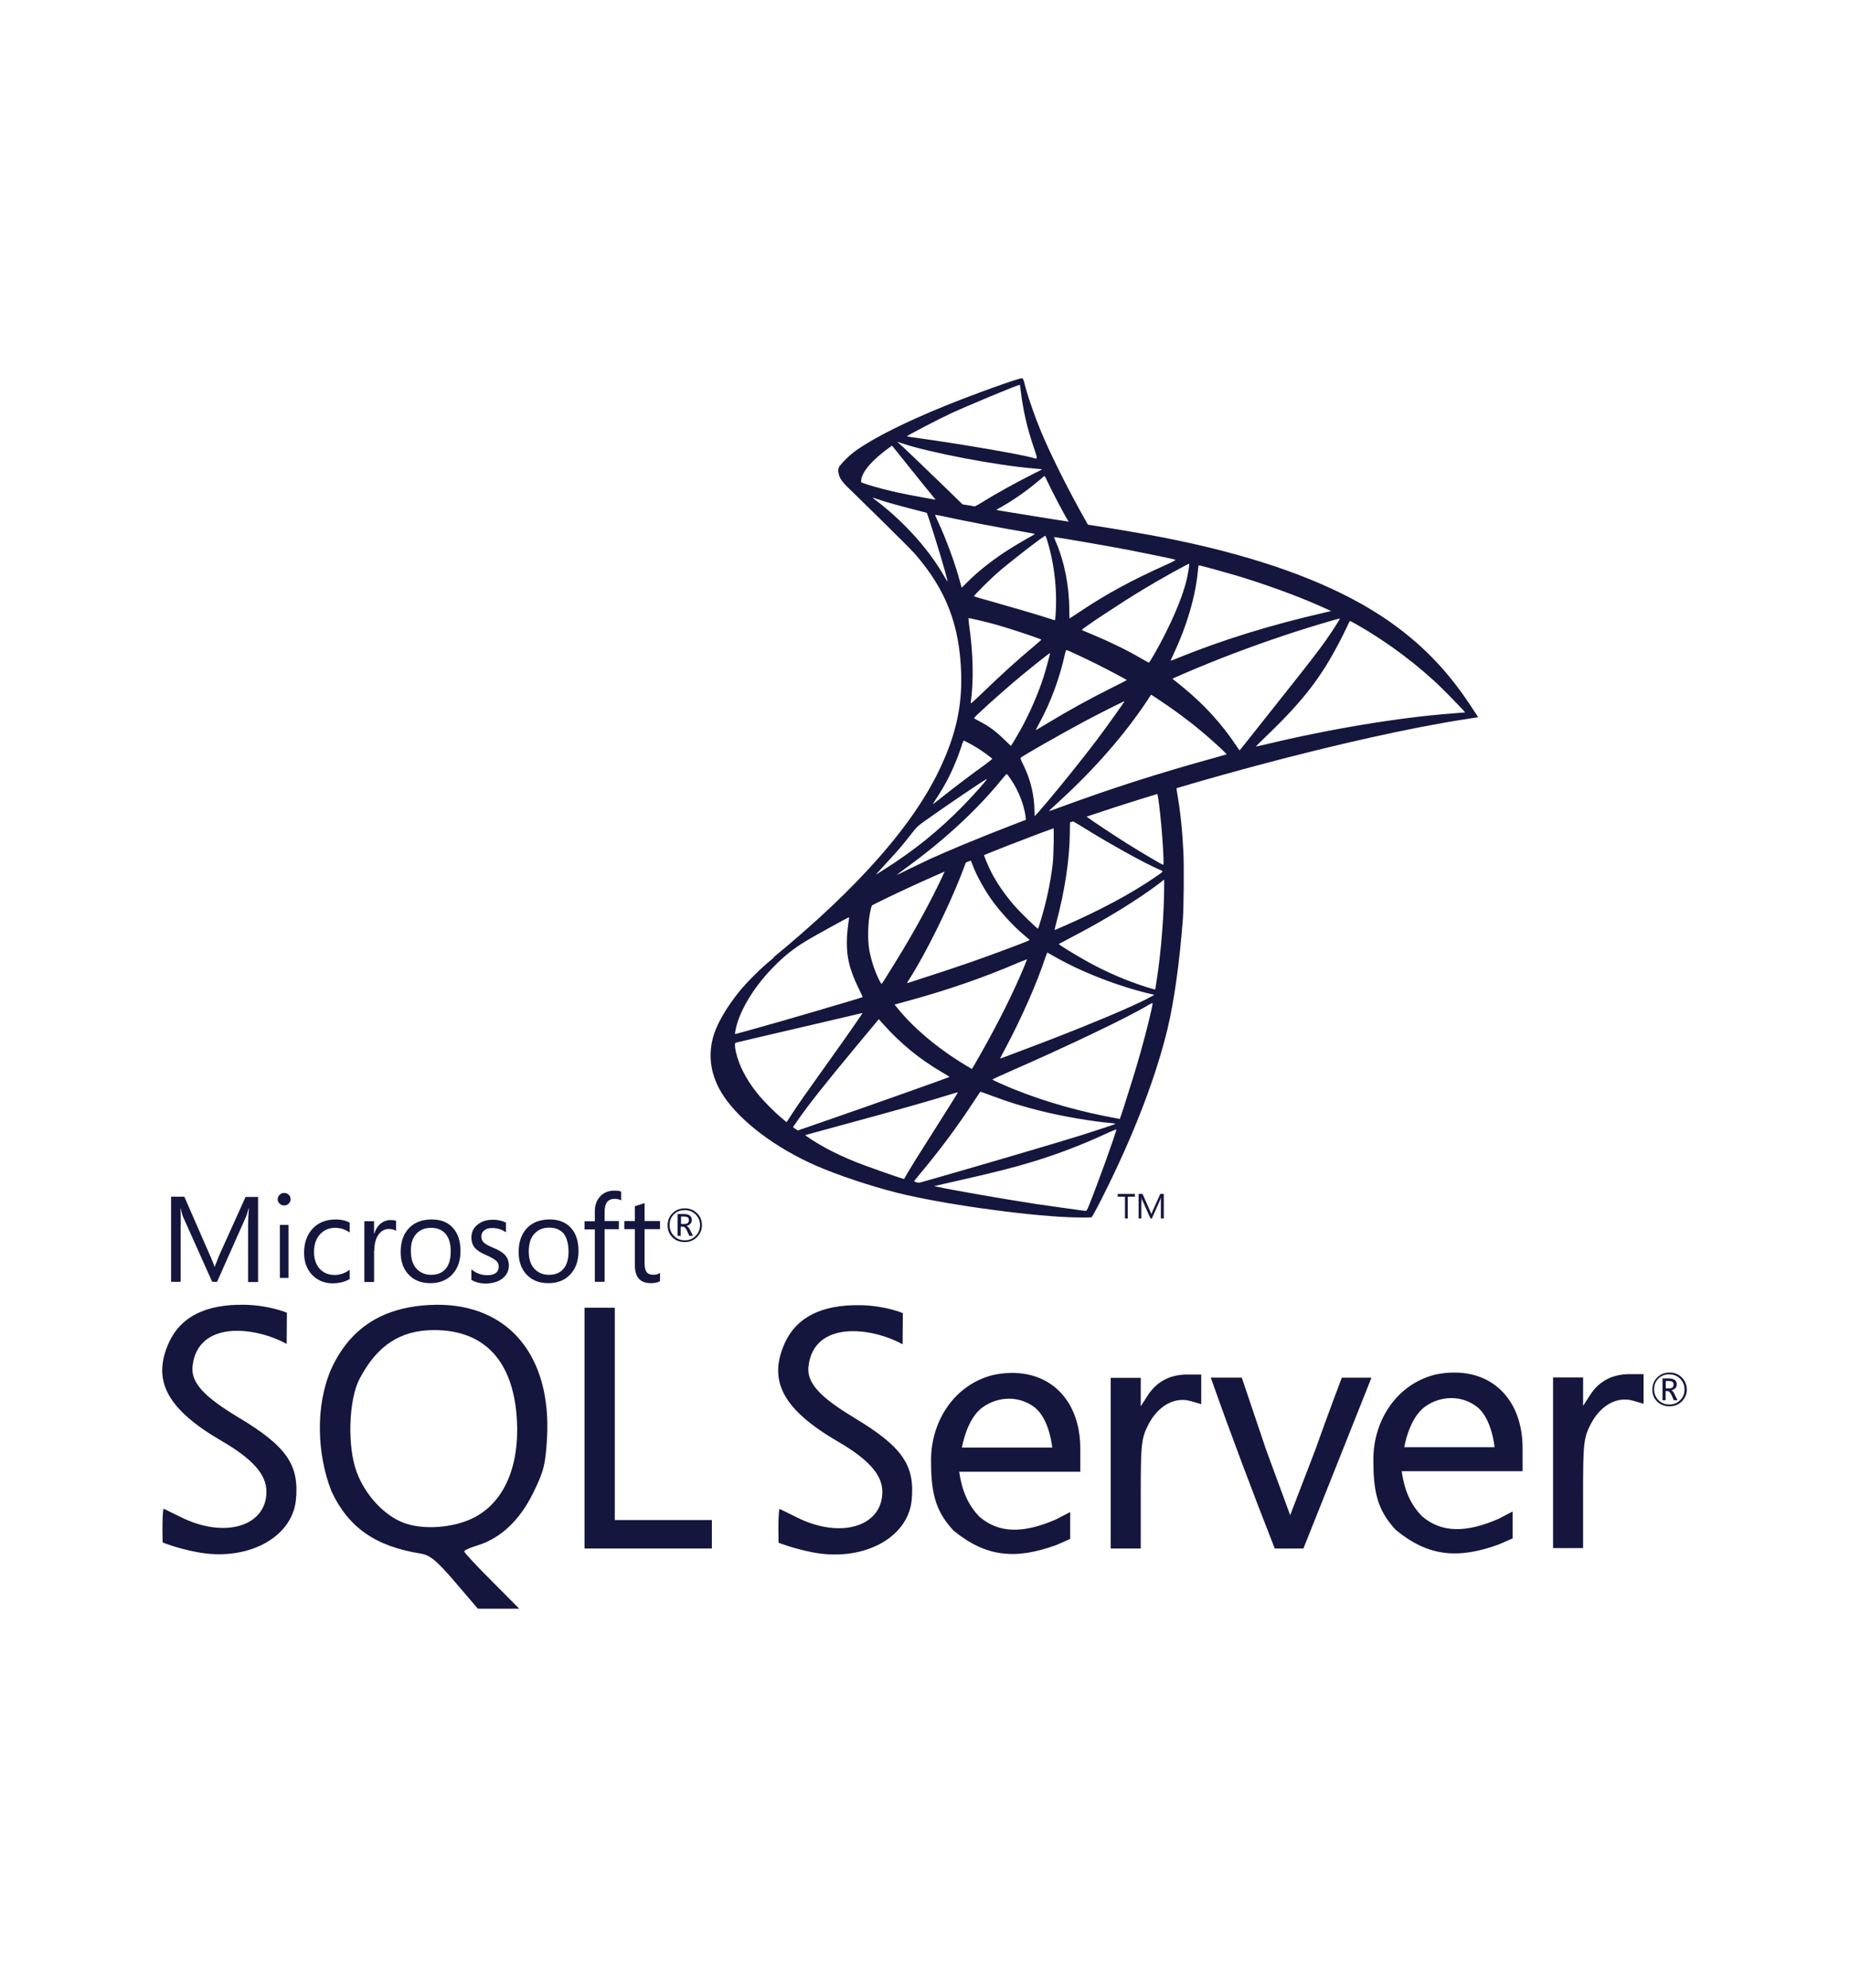
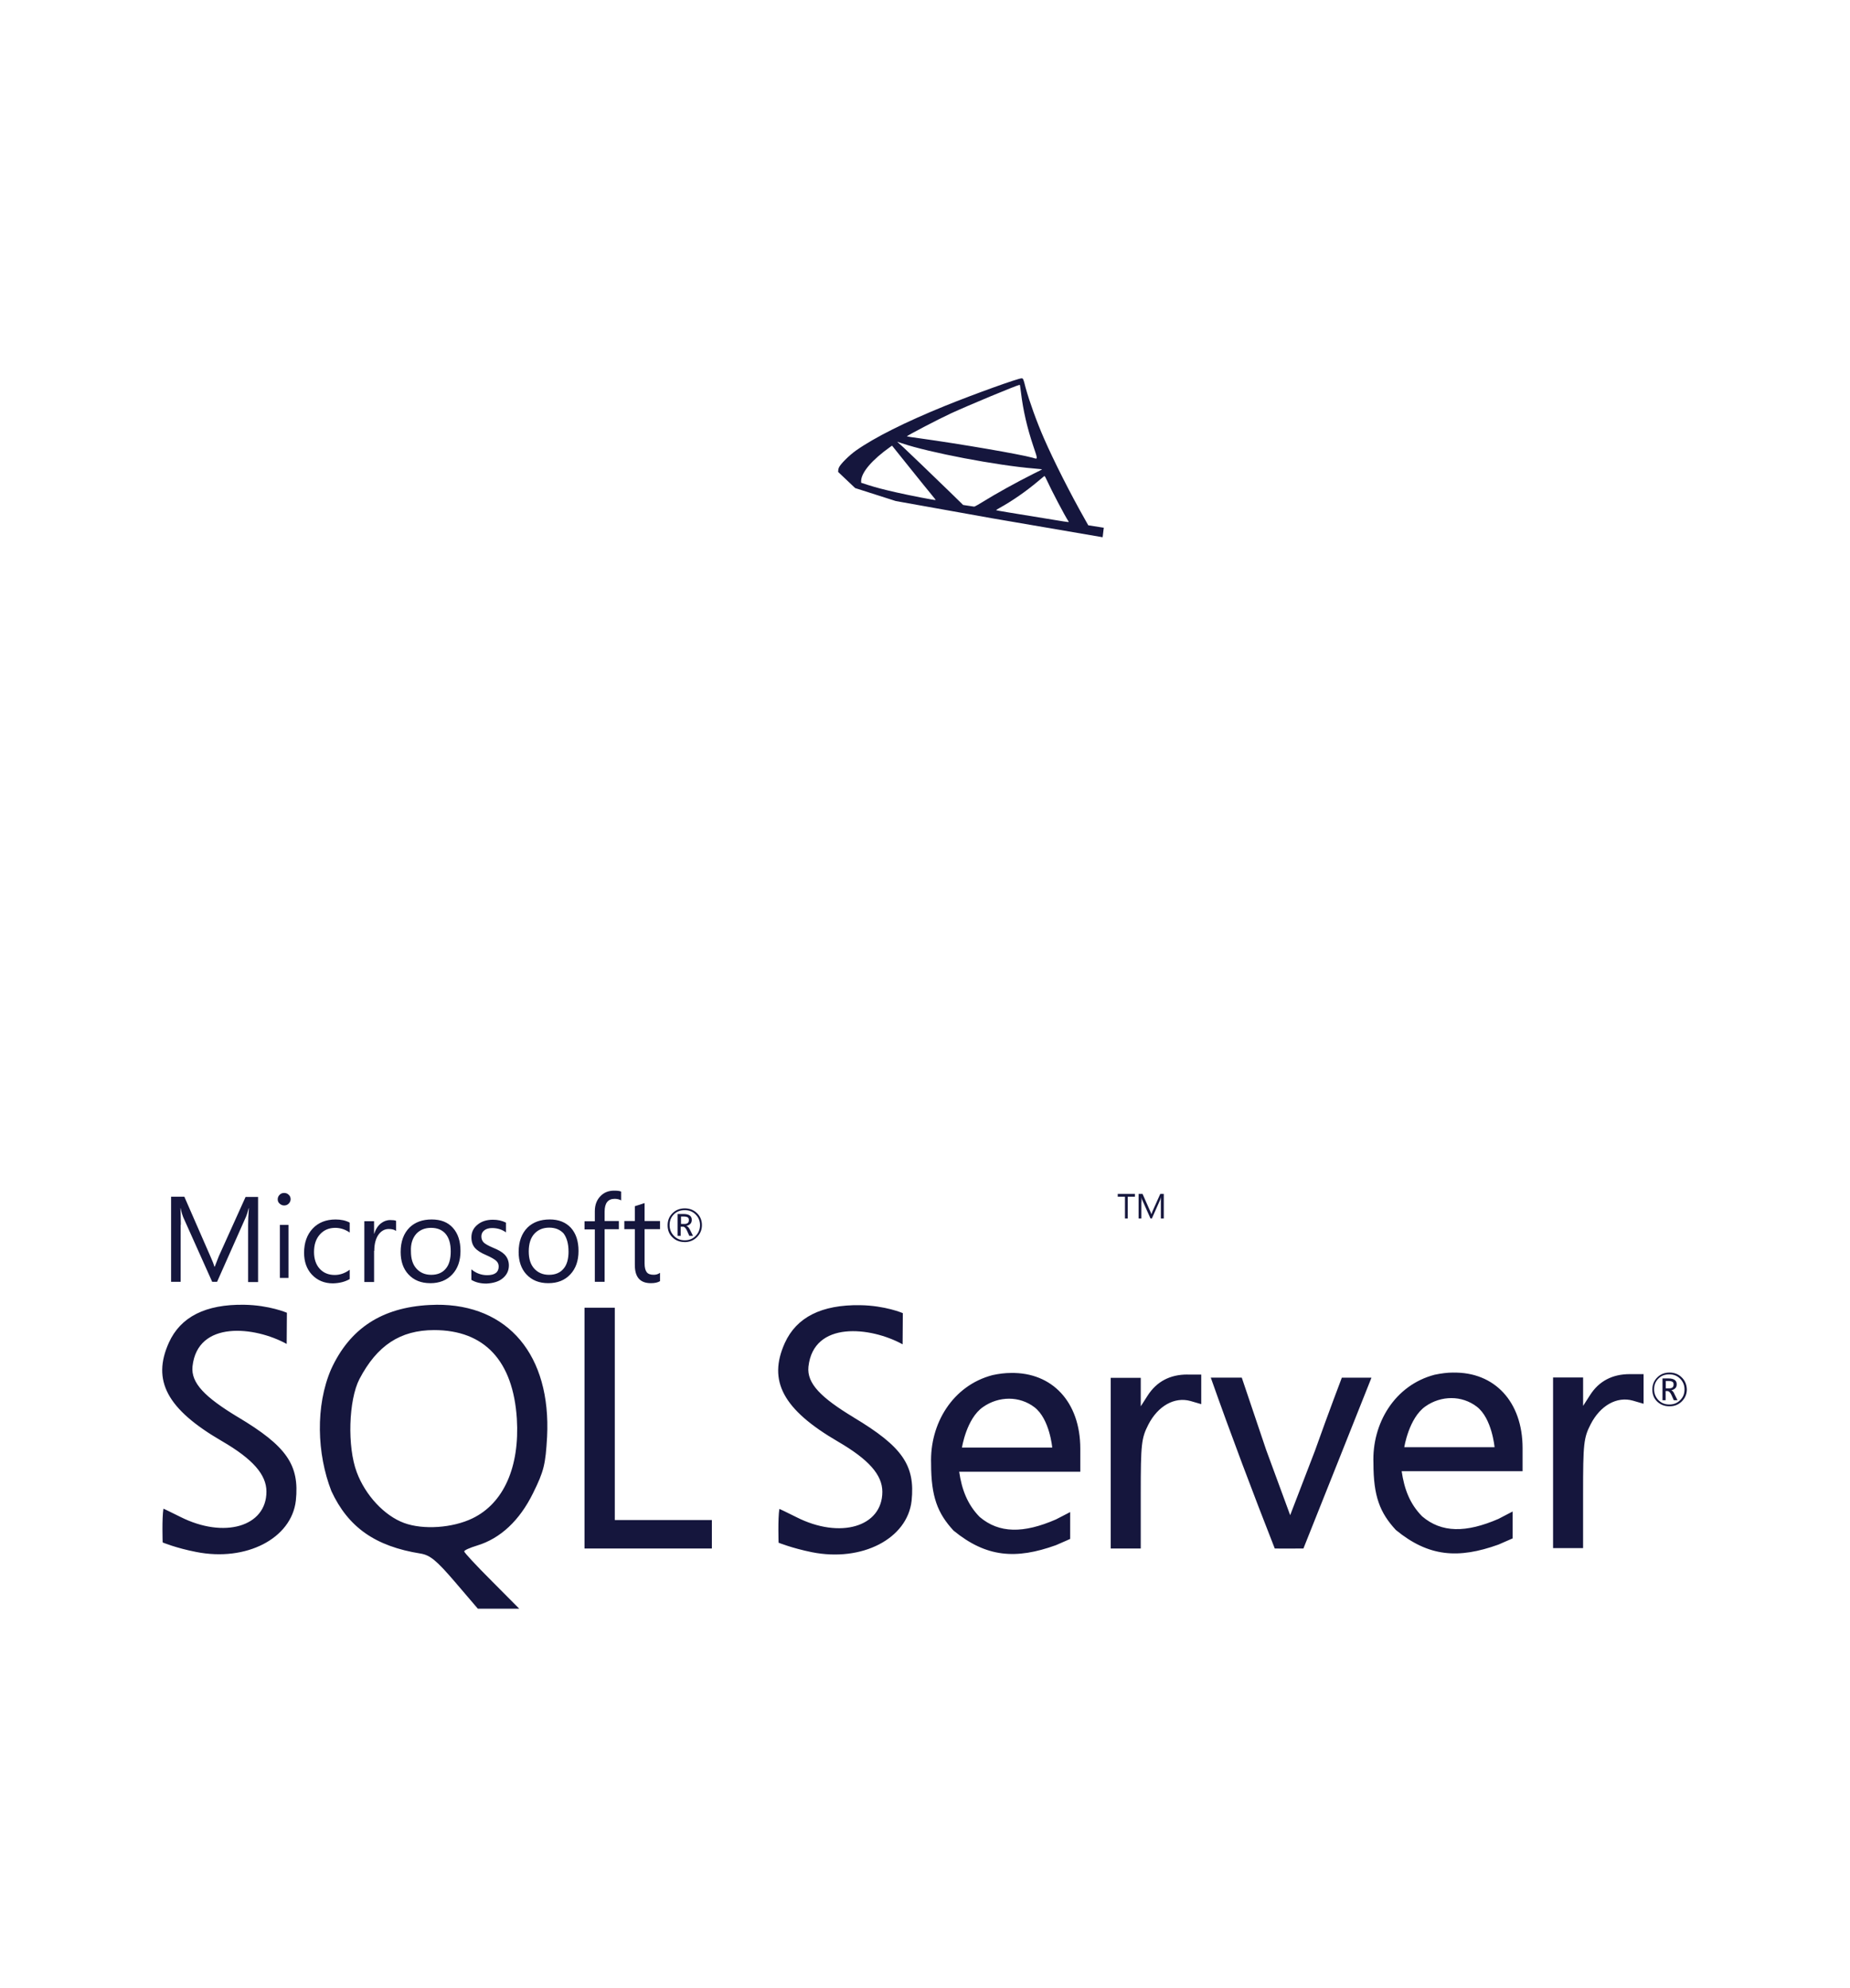
<svg xmlns="http://www.w3.org/2000/svg" width="228" height="245" viewBox="0 0 228 245" fill="none">
  <g id="logo ilustra=sql server">
    <g id="MS SQL Server azul">
      <g id="Group">
-         <path id="Vector" d="M147.301 94.89L126.565 101.652L108.526 109.603L103.479 110.934C102.194 112.155 100.846 113.392 99.388 114.644C97.79 116.021 96.301 117.274 95.156 118.181C93.887 119.183 92.006 121.061 91.05 122.251C89.624 124.035 88.496 125.929 88.01 127.385C87.148 130.015 87.571 132.676 89.232 135.133C91.364 138.264 95.611 141.457 100.564 143.633C103.087 144.744 107.335 146.169 110.532 146.967C115.845 148.313 126.126 149.769 131.784 149.988C132.928 150.035 134.464 150.035 134.527 149.988C134.652 149.909 135.53 148.235 136.549 146.153C140.029 139.062 142.536 132.41 143.9 126.728C144.715 123.284 145.357 118.698 145.78 113.267C145.89 111.748 145.937 106.661 145.843 104.939C145.702 102.122 145.451 99.837 145.059 97.598C144.997 97.269 144.981 96.972 145.012 96.956C145.075 96.909 145.263 96.847 147.818 96.111L147.301 94.89V94.89H147.301V94.89ZM142.568 97.66C142.756 97.66 143.257 102.466 143.382 105.503C143.414 106.144 143.398 106.567 143.367 106.567C143.242 106.567 140.718 105.08 138.916 103.953C137.349 102.967 134.371 100.995 133.901 100.619C133.744 100.509 133.759 100.494 135.045 100.055C137.223 99.32 142.395 97.66 142.568 97.66ZM132.004 101.135C132.145 101.135 132.505 101.339 133.367 101.871C136.596 103.89 140.985 106.332 142.865 107.146C143.445 107.397 143.508 107.303 142.176 108.211C139.323 110.151 135.765 112.061 131.408 113.986C130.64 114.331 129.998 114.597 129.982 114.597C129.951 114.597 130.045 114.206 130.17 113.736C131.22 109.838 131.816 105.894 131.847 102.732C131.863 101.166 131.863 101.166 132.004 101.12C131.972 101.135 131.988 101.135 132.004 101.135ZM129.825 101.965C129.919 102.059 129.857 105.565 129.731 106.52C129.449 108.805 129.01 110.934 128.29 113.329C128.117 113.908 127.96 114.393 127.929 114.425C127.866 114.503 125.719 112.405 125.014 111.591C123.791 110.182 122.835 108.774 122.13 107.396C121.769 106.692 121.205 105.315 121.252 105.268C121.503 105.095 129.763 101.902 129.825 101.965ZM119.575 105.988C119.591 105.988 119.606 105.988 119.622 106.003C119.653 106.035 119.763 106.285 119.857 106.567C120.359 107.929 121.487 109.932 122.459 111.216C123.525 112.625 124.92 114.127 126.079 115.113C126.456 115.426 126.8 115.724 126.847 115.771C126.941 115.865 126.973 115.849 124.418 116.819C121.456 117.946 118.227 119.073 114.528 120.263C113.645 120.547 112.762 120.834 111.88 121.124C111.739 121.171 111.786 121.093 112.193 120.451C114.027 117.586 116.817 111.967 118.384 107.991C118.651 107.302 118.917 106.614 118.964 106.457C119.027 106.238 119.105 106.16 119.309 106.05C119.418 106.019 119.528 105.988 119.575 105.988ZM116.441 107.287C116.488 107.318 115.688 108.993 114.905 110.527C113.384 113.485 111.723 116.397 109.497 119.934C109.121 120.545 108.761 121.108 108.714 121.171C108.636 121.281 108.604 121.249 108.353 120.764C107.821 119.715 107.382 118.369 107.146 117.132C106.911 115.911 106.958 113.783 107.225 112.468C107.429 111.498 107.413 111.513 107.883 111.278C109.889 110.261 116.378 107.224 116.441 107.287ZM143.477 108.383V109.04C143.477 112.531 143.101 117.32 142.552 120.811C142.458 121.421 142.379 121.922 142.364 121.938C142.364 121.938 141.909 121.813 141.376 121.656C139.026 120.92 136.471 119.84 134.167 118.573C132.646 117.743 130.437 116.381 130.499 116.318C130.515 116.303 131.173 115.959 131.941 115.552C135.013 113.955 137.96 112.233 140.514 110.527C141.47 109.885 142.912 108.852 143.226 108.57L143.477 108.383ZM104.607 113.016C104.67 113.016 104.654 113.141 104.56 113.704C104.498 114.111 104.419 114.863 104.388 115.379C104.263 117.664 104.639 119.355 105.767 121.672C106.081 122.313 106.332 122.846 106.316 122.861C106.206 122.955 95.831 125.992 92.57 126.884C91.599 127.15 90.753 127.385 90.69 127.4C90.58 127.432 90.564 127.416 90.611 127.15C90.972 124.849 92.727 121.844 95.172 119.308C96.802 117.618 98.103 116.631 100.329 115.363C101.927 114.456 104.388 113.094 104.576 113.031C104.576 113.016 104.592 113.016 104.607 113.016ZM129.057 117.383C129.073 117.367 129.449 117.571 129.904 117.837C133.258 119.778 137.928 121.578 141.909 122.501L142.27 122.58L141.768 122.861C139.684 124.02 132.834 126.868 125.829 129.482C124.81 129.858 123.807 130.234 123.619 130.312C123.431 130.39 123.258 130.437 123.258 130.422C123.258 130.406 123.54 129.858 123.901 129.185C125.86 125.522 127.835 121.061 128.838 117.962C128.963 117.665 129.042 117.399 129.057 117.383ZM126.565 118.197C126.581 118.213 126.456 118.541 126.299 118.917C124.935 122.22 123.149 125.82 120.86 129.858C120.281 130.891 119.795 131.721 119.779 131.721C119.763 131.721 119.293 131.439 118.729 131.095C115.406 129.06 112.46 126.556 110.532 124.129L110.25 123.785L111.676 123.394C116.785 122.001 121.126 120.498 125.437 118.651C126.048 118.4 126.55 118.197 126.565 118.197ZM142.05 123.597C142.05 123.597 142.066 123.613 142.05 123.597C142.066 123.957 141.267 127.182 140.608 129.514C140.06 131.47 139.589 133.004 138.728 135.712C138.351 136.902 138.023 137.888 138.007 137.888C137.991 137.888 137.897 137.872 137.803 137.841C133.148 136.996 128.979 135.822 125.061 134.257C123.964 133.818 122.396 133.114 122.302 133.036C122.271 133.004 123.212 132.566 124.403 132.049C131.534 128.934 138.931 125.397 141.47 123.879C141.768 123.691 142.003 123.597 142.05 123.597ZM106.3 124.818C106.332 124.849 104.341 127.714 101.551 131.611C100.58 132.973 99.451 134.57 99.028 135.164C98.605 135.759 97.962 136.698 97.602 137.262L96.943 138.279L96.238 137.685C95.407 136.996 93.965 135.525 93.323 134.711C91.975 133.036 91.066 131.267 90.706 129.655C90.533 128.904 90.533 128.528 90.69 128.481C90.925 128.418 95.109 127.432 99.028 126.524C101.206 126.023 103.73 125.429 104.639 125.21C105.548 124.99 106.285 124.818 106.3 124.818ZM108.306 125.585L108.808 126.149C111.065 128.669 113.369 130.532 116.159 132.159C116.66 132.441 117.036 132.691 117.005 132.707C116.895 132.785 107.319 136.182 102.883 137.716C100.392 138.592 98.338 139.297 98.323 139.297C98.307 139.297 98.166 139.203 98.009 139.093L97.727 138.89L98.181 138.232C99.655 136.104 101.504 133.771 105.532 128.919L108.306 125.585ZM120.814 134.523C120.829 134.507 121.519 134.757 122.365 135.071C124.403 135.838 126.017 136.323 128.18 136.871C130.844 137.544 134.7 138.201 136.972 138.389C137.317 138.42 137.505 138.452 137.443 138.499C137.333 138.561 135.029 139.328 133.336 139.861C130.64 140.706 122.412 143.132 115.704 145.057C114.466 145.417 113.4 145.715 113.337 145.73C113.181 145.762 112.663 145.62 112.663 145.558C112.663 145.527 113.04 145.042 113.494 144.509C115.751 141.817 117.992 138.812 119.857 135.963C120.374 135.18 120.814 134.538 120.814 134.523ZM118.055 134.601C118.07 134.617 116.958 136.401 115.015 139.469C114.184 140.768 113.259 142.239 112.93 142.756C112.616 143.257 112.146 144.04 111.88 144.478L111.425 145.276L111.19 145.214C110.626 145.057 106.661 143.664 105.61 143.241C104.31 142.725 102.962 142.099 101.958 141.567C100.705 140.893 99.138 139.891 99.263 139.86C99.294 139.845 101.441 139.265 104.027 138.561C110.892 136.698 114.701 135.618 117.193 134.836C117.648 134.695 118.039 134.585 118.055 134.601ZM137.568 139.171H137.583C137.646 139.328 135.107 146.372 134.182 148.594C133.979 149.095 133.901 149.221 133.791 149.205C133.524 149.189 129.841 148.673 127.6 148.344C123.697 147.749 117.146 146.606 115.5 146.231L115.124 146.153L117.459 145.62C122.475 144.493 124.888 143.883 127.333 143.132C130.421 142.192 133.477 141.018 136.565 139.579C137.051 139.359 137.458 139.187 137.568 139.171Z" fill="#15163D" />
        <path id="Vector_2" d="M125.925 46.617C125.58 46.57 120.016 48.574 116.427 50.029C111.584 52.002 107.823 53.88 105.503 55.508C104.641 56.119 103.559 57.199 103.387 57.621C103.324 57.778 103.293 57.965 103.293 58.153L105.393 60.141L110.393 61.738L122.289 63.867L135.893 66.199L136.034 65.025C135.987 65.025 135.955 65.009 135.909 65.009L134.122 64.728L133.761 64.086C131.912 60.83 129.874 56.791 128.683 54.068C127.759 51.955 126.881 49.513 126.395 47.76C126.129 46.696 126.097 46.633 125.925 46.617V46.617H125.925V46.617ZM125.674 47.416H125.69C125.705 47.431 125.768 47.87 125.831 48.386C126.097 50.578 126.583 52.69 127.351 54.976C127.931 56.698 127.931 56.604 127.257 56.4C125.658 55.962 118.496 54.725 113.308 54.005C112.477 53.896 111.772 53.786 111.772 53.771C111.709 53.708 115.518 51.72 117.195 50.938C119.342 49.951 125.235 47.494 125.674 47.416ZM110.565 54.428L111.177 54.631C114.499 55.758 122.853 57.355 127.461 57.731C127.978 57.778 128.417 57.825 128.432 57.825C128.448 57.84 128.009 58.075 127.445 58.341C125.22 59.453 122.774 60.814 121.082 61.863C120.58 62.176 120.126 62.427 120.063 62.427C120 62.427 119.671 62.364 119.326 62.317L118.7 62.223L117.132 60.689C114.374 58.012 112.211 55.946 111.38 55.163L110.565 54.428ZM109.938 54.913L112.148 57.668C113.355 59.186 114.577 60.673 114.844 61.002C115.11 61.331 115.33 61.597 115.314 61.613C115.252 61.66 112.117 61.049 110.456 60.673C108.747 60.282 108.042 60.094 106.992 59.766L106.13 59.484V59.264C106.145 58.216 107.478 56.651 109.735 55.054L109.938 54.913ZM128.715 58.67C128.777 58.67 128.855 58.811 129.044 59.233C129.576 60.407 131.238 63.569 131.645 64.18C131.771 64.383 131.99 64.399 129.78 64.039C124.467 63.178 122.759 62.896 122.759 62.865C122.759 62.849 122.916 62.74 123.119 62.63C124.765 61.722 126.426 60.564 127.9 59.327C128.26 59.03 128.589 58.748 128.652 58.701C128.667 58.67 128.699 58.654 128.715 58.67Z" fill="#15163D" />
-         <path id="Vector_3" d="M103.494 57.402C103.494 57.402 103.149 57.95 103.479 58.764C103.683 59.265 104.278 59.876 104.952 60.502C104.952 60.502 111.926 67.295 112.773 68.266C116.628 72.711 118.305 77.094 118.462 83.136C118.556 87.018 117.819 90.43 115.986 94.39C112.726 101.497 105.845 109.339 95.234 118.042L96.786 117.525C97.789 116.774 99.153 115.976 102.35 114.222C109.732 110.184 118.039 106.474 128.226 102.655C142.896 97.145 167.017 90.696 180.746 88.599L182.173 88.379L181.953 88.035C180.7 86.094 179.837 84.889 178.803 83.605C175.794 79.88 172.142 76.859 167.675 74.354C161.531 70.927 153.585 68.25 143.523 66.262C141.627 65.886 137.457 65.166 134.072 64.65C126.894 63.539 122.255 62.772 117.145 61.895C115.312 61.582 112.569 61.112 110.751 60.721C109.81 60.517 108.008 60.095 106.597 59.61C105.469 59.171 103.839 58.733 103.494 57.402ZM107.538 61.316C107.553 61.3 107.804 61.394 108.134 61.504C108.729 61.707 109.497 61.942 110.406 62.192C111.094 62.381 111.784 62.564 112.475 62.74C113.415 62.975 114.199 63.194 114.215 63.194C114.324 63.304 115.907 68.359 116.44 70.3C116.644 71.036 116.801 71.662 116.785 71.662C116.769 71.678 116.597 71.412 116.393 71.052C114.559 67.827 111.66 64.556 108.306 61.926C107.867 61.613 107.538 61.331 107.538 61.316ZM115.249 63.444C115.327 63.444 115.672 63.492 116.095 63.585C118.76 64.18 123.54 65.088 126.596 65.605C127.113 65.683 127.521 65.777 127.521 65.808C127.521 65.839 127.333 65.949 127.098 66.074C126.581 66.34 124.496 67.577 123.807 68.046C122.067 69.205 120.5 70.457 119.371 71.584C118.917 72.038 118.525 72.413 118.525 72.413C118.525 72.413 118.431 72.147 118.352 71.819C117.788 69.643 116.613 66.418 115.547 64.149C115.374 63.789 115.233 63.46 115.233 63.429C115.233 63.46 115.233 63.444 115.249 63.444ZM128.822 66.027C128.916 66.058 129.073 66.591 129.386 67.764C129.966 70.034 130.232 72.57 130.138 74.934C130.107 75.591 130.076 76.201 130.044 76.28L129.997 76.436L129.182 76.17C127.505 75.638 124.778 74.84 122.443 74.182C121.111 73.822 120.029 73.493 120.029 73.462C120.029 73.368 121.973 71.427 122.804 70.692C124.386 69.298 128.681 65.98 128.822 66.027ZM129.903 66.183C129.95 66.137 136.392 67.248 139.323 67.811C141.502 68.234 144.667 68.891 144.855 68.97C144.949 69.001 144.62 69.189 143.57 69.659C139.432 71.521 136.36 73.196 133.304 75.231C132.505 75.763 131.831 76.201 131.815 76.201C131.8 76.201 131.784 75.748 131.784 75.2C131.784 72.226 131.189 69.22 130.091 66.685C129.982 66.434 129.888 66.199 129.903 66.183ZM146.564 69.471C146.611 69.518 146.407 70.786 146.219 71.537C145.655 73.869 144.134 77.329 142.269 80.584C141.94 81.163 141.642 81.633 141.611 81.649C141.58 81.664 141.157 81.429 140.671 81.148C138.853 80.083 136.784 79.082 134.527 78.142C133.9 77.876 133.351 77.657 133.336 77.626C133.226 77.532 138.273 74.198 140.937 72.601C143.053 71.318 146.501 69.408 146.564 69.471ZM147.755 69.659C147.896 69.659 150.748 70.441 152.237 70.88C155.92 71.975 160.152 73.525 162.91 74.777L164.054 75.294L163.255 75.481C156.516 77.031 150.748 78.816 145.184 81.07C144.73 81.257 144.322 81.414 144.291 81.414C144.26 81.414 144.416 81.054 144.62 80.615C146.297 77.062 147.379 73.353 147.645 70.191C147.661 69.893 147.708 69.659 147.755 69.659ZM119.355 76.17C119.402 76.123 121.581 76.64 122.756 76.968C124.543 77.469 128.336 78.737 128.336 78.831C128.336 78.847 127.913 79.207 127.411 79.645C125.358 81.351 123.383 83.151 121.017 85.436C120.311 86.11 119.716 86.658 119.685 86.658C119.653 86.658 119.638 86.564 119.653 86.438C120.014 83.808 119.935 80.428 119.434 77C119.387 76.561 119.34 76.186 119.355 76.17ZM165.136 76.217C165.167 76.248 164.133 77.876 163.475 78.8C162.535 80.146 161.155 81.93 158.036 85.844C156.391 87.91 154.541 90.242 153.93 91.025C153.303 91.807 152.786 92.465 152.77 92.465C152.754 92.465 152.551 92.183 152.331 91.839C150.576 89.209 148.476 86.908 145.984 84.842C145.513 84.45 144.996 84.028 144.824 83.903C144.652 83.777 144.51 83.652 144.51 83.636C144.51 83.59 147.175 82.447 149.197 81.633C152.739 80.193 157.566 78.471 161.186 77.36C163.083 76.765 165.105 76.186 165.136 76.217ZM166.343 76.53C166.405 76.515 166.782 76.702 167.236 76.968C171.045 79.144 174.775 81.946 177.722 84.826C178.552 85.64 180.605 87.769 180.574 87.785C180.574 87.785 179.853 87.847 179.007 87.91C172.408 88.411 163.961 89.804 155.842 91.76C155.294 91.885 154.808 91.995 154.776 91.995C154.745 91.995 155.356 91.385 156.124 90.649C160.889 86.063 163.068 83.167 165.638 78.001C165.998 77.235 166.312 76.577 166.343 76.53C166.327 76.53 166.327 76.53 166.343 76.53ZM131.439 80.099C131.659 80.146 133.696 81.101 135.232 81.868C136.643 82.572 138.759 83.699 138.868 83.793C138.884 83.808 138.131 84.2 137.207 84.654C134.26 86.125 131.737 87.518 129.104 89.115C128.352 89.569 127.725 89.945 127.709 89.945C127.646 89.945 127.662 89.882 128.085 89.115C129.496 86.548 130.624 83.48 131.267 80.49C131.329 80.255 131.392 80.099 131.439 80.099ZM129.402 80.475C129.449 80.522 128.916 82.447 128.587 83.496C127.944 85.484 126.863 87.972 125.813 89.851C125.562 90.289 125.186 90.931 124.982 91.291L124.59 91.917L123.712 91.072C122.694 90.085 121.863 89.475 120.797 88.927C120.374 88.708 120.045 88.52 120.045 88.489C120.045 88.364 122.725 85.938 124.778 84.184C126.251 82.916 129.355 80.428 129.402 80.475ZM141.862 85.593L142.63 86.094C144.385 87.237 146.454 88.755 148.037 90.085C148.93 90.821 150.654 92.371 150.999 92.746L151.187 92.95L149.918 93.31C142.739 95.298 137.191 97.067 130.718 99.446C129.997 99.712 129.386 99.931 129.339 99.931C129.245 99.931 129.166 100.009 130.781 98.522C134.919 94.719 138.586 90.524 141.313 86.438L141.862 85.593ZM138.586 86.407C138.617 86.438 136.47 89.459 135.185 91.165C133.649 93.2 130.922 96.613 129.041 98.835C128.258 99.759 127.584 100.526 127.552 100.541C127.505 100.557 127.49 100.322 127.49 99.962C127.49 98.068 127.004 96.049 126.157 94.327C125.797 93.607 125.734 93.435 125.813 93.357C126.11 93.091 130.671 90.492 133.555 88.943C135.498 87.91 138.539 86.376 138.586 86.407ZM118.775 91.26C118.822 91.26 119.183 91.447 119.59 91.666C120.594 92.214 121.487 92.825 122.286 93.482C122.317 93.513 121.91 93.842 121.377 94.233C119.888 95.298 117.631 97.004 116.315 98.053C114.935 99.148 114.889 99.18 115.045 98.945C116.08 97.364 116.597 96.472 117.146 95.329C117.631 94.312 118.117 93.107 118.462 92.058C118.587 91.604 118.744 91.26 118.775 91.26ZM124.057 95.392C124.135 95.376 124.23 95.517 124.653 96.143C125.546 97.473 126.236 99.258 126.408 100.698L126.439 101.011L124.293 101.841C120.452 103.328 116.91 104.799 114.512 105.895C113.838 106.208 112.663 106.771 111.895 107.147C111.127 107.538 110.5 107.836 110.5 107.82C110.5 107.805 110.986 107.445 111.581 107.006C116.268 103.61 120.327 99.884 123.368 96.159C123.697 95.767 123.995 95.407 124.026 95.392L124.057 95.392ZM121.628 95.987C121.691 96.049 119.904 98.068 118.682 99.305C115.657 102.389 112.663 104.799 108.948 107.147C108.478 107.445 108.055 107.711 108.008 107.742C107.898 107.805 108.039 107.648 109.669 105.879C110.704 104.768 111.487 103.829 112.381 102.671C112.976 101.904 113.086 101.794 113.948 101.183C116.252 99.524 121.565 95.924 121.628 95.987Z" fill="#15163D" />
      </g>
      <path id="Vector_4" d="M53.772 160.776C53.483 160.776 53.193 160.804 52.907 160.804C47.063 161.115 43.121 163.683 40.816 168.699C38.846 173.235 39.061 179.164 40.839 183.728C42.906 188.188 46.247 190.541 51.823 191.43C53.003 191.623 53.794 192.27 56.079 194.935L58.891 198.224H63.991L60.6 194.81C58.725 192.939 57.209 191.309 57.209 191.166C57.209 191.023 57.926 190.709 58.794 190.445C61.656 189.58 64.032 187.373 65.694 183.989C67.039 181.273 67.232 180.433 67.425 177.053C67.93 166.992 62.618 160.701 53.772 160.773L53.772 160.776ZM58.243 187.087C55.762 188.287 52.16 188.526 49.808 187.665C47.377 186.773 45.023 184.251 43.964 181.397C42.787 178.275 42.956 172.517 44.301 169.923C46.465 165.794 49.326 163.895 53.508 163.895C59.71 163.895 63.238 167.688 63.698 174.818C64.062 180.769 62.066 185.234 58.246 187.084L58.243 187.087ZM146.336 169.37C144.197 169.37 142.559 170.235 141.457 171.938L140.591 173.287V169.78H136.889V190.811H140.589V184.089C140.589 177.942 140.666 177.224 141.526 175.542C142.711 173.235 144.751 172.085 146.722 172.635L148.045 173.02V169.376H146.336V169.37ZM124.587 169.177C123.862 169.177 123.093 169.274 122.327 169.442C117.373 170.735 114.581 175.47 114.752 180.343C114.752 184.422 115.545 186.462 117.517 188.601C121.555 191.909 125.207 192.174 130.136 190.398C130.977 190.041 131.892 189.628 131.892 189.628V186.319L130.136 187.227C126.147 188.961 123.143 188.961 120.736 186.919C119.201 185.358 118.525 183.486 118.214 181.35H133.14V178.515C133.14 172.734 129.656 169.084 124.584 169.177H124.587ZM118.55 178.399C118.55 178.399 119.102 174.793 121.147 173.378C122.131 172.684 123.261 172.349 124.366 172.349C125.475 172.349 126.58 172.706 127.492 173.403C129.367 174.843 129.681 178.372 129.681 178.372H118.55V178.399H118.55ZM29.302 174.606C25.289 172.178 23.508 170.427 23.726 168.363C24.349 162.651 31.417 163.441 35.331 165.602L35.359 161.759C35.359 161.759 33.195 160.823 30.094 160.774C25.336 160.702 22.26 162.26 20.818 165.431C18.701 170.111 20.576 173.64 27.351 177.576C31.155 179.786 32.837 181.705 32.837 183.797C32.837 188.119 27.619 189.628 22.235 186.916C21.127 186.366 20.19 185.906 20.14 185.906C19.947 187.131 20.047 190.062 20.047 190.062C20.047 190.062 21.701 190.756 24.181 191.235C30.334 192.46 35.932 189.578 36.462 184.898C36.922 180.505 35.331 178.201 29.303 174.603L29.302 174.606ZM179.1 169.128C178.378 169.128 177.611 169.227 176.812 169.395C171.864 170.689 169.077 175.424 169.267 180.296C169.267 184.37 170.058 186.39 172.029 188.526C176.068 191.838 179.72 192.105 184.673 190.327C185.511 189.969 186.424 189.562 186.424 189.562V186.248L184.671 187.161C180.674 188.89 177.669 188.89 175.271 186.848C173.727 185.29 173.058 183.44 172.746 181.279H187.648V178.443C187.648 172.69 184.163 169.037 179.091 169.134L179.1 169.128ZM173.063 178.35C173.063 178.35 173.62 174.749 175.662 173.306C176.644 172.61 177.774 172.274 178.879 172.274C179.982 172.274 181.093 172.632 182.005 173.331C183.88 174.771 184.194 178.325 184.194 178.325H173.066L173.063 178.35ZM105.209 174.653C101.195 172.23 99.42 170.474 99.635 168.409C100.258 162.694 107.326 163.487 111.24 165.648L111.268 161.806C111.268 161.806 109.104 160.87 106.002 160.826C101.245 160.754 98.168 162.312 96.724 165.483C94.61 170.163 96.509 173.692 103.263 177.628C107.061 179.836 108.743 181.73 108.743 183.822C108.743 188.144 103.527 189.677 98.144 186.941C97.041 186.39 96.104 185.936 96.049 185.936C95.856 187.161 95.955 190.093 95.955 190.093C95.955 190.093 97.59 190.762 100.062 191.265C106.22 192.493 111.822 189.613 112.348 184.934C112.806 180.562 111.218 178.258 105.209 174.658V174.653H105.209ZM200.851 169.321C198.712 169.321 197.056 170.188 195.972 171.892L195.107 173.235V169.734H191.405V190.759H195.104V184.037C195.104 177.893 195.178 177.171 196.041 175.492C197.227 173.188 199.266 172.035 201.237 172.588L202.56 172.973V169.321H200.851V169.321ZM75.769 174.532V161.137H72.037V190.806H87.733V187.302H75.769V174.532H75.769ZM162.081 178.707L159.005 186.701L156.047 178.663L153.042 169.756H149.222C151.697 176.764 154.39 183.893 157.105 190.806C158.283 190.833 159.462 190.806 160.639 190.806L164.793 180.389L169.025 169.758H165.372C165.372 169.758 163.76 173.981 162.078 178.71L162.081 178.707ZM84.369 153.052C84.97 153.052 85.472 152.859 85.885 152.446C86.293 152.039 86.508 151.56 86.508 150.96C86.508 150.36 86.293 149.859 85.885 149.473C85.472 149.088 84.995 148.895 84.397 148.895C83.791 148.895 83.289 149.088 82.881 149.495C82.467 149.903 82.28 150.404 82.28 150.982C82.28 151.588 82.473 152.088 82.881 152.469C83.267 152.854 83.769 153.046 84.369 153.046V153.052ZM83.046 149.639C83.405 149.281 83.84 149.115 84.397 149.115C84.921 149.115 85.356 149.281 85.72 149.639C86.079 149.996 86.272 150.431 86.272 150.96C86.272 151.488 86.079 151.945 85.72 152.303C85.357 152.661 84.921 152.832 84.397 152.832C83.865 152.832 83.432 152.666 83.074 152.303C82.716 151.945 82.523 151.488 82.523 150.96C82.523 150.431 82.688 149.997 83.046 149.639ZM83.937 151.153H84.179C84.35 151.153 84.518 151.318 84.662 151.632L84.951 152.281H85.406L85.048 151.56C84.902 151.271 84.758 151.103 84.59 151.056C84.802 151.006 84.97 150.935 85.092 150.792C85.213 150.668 85.257 150.5 85.257 150.31C85.257 150.09 85.188 149.925 85.042 149.803C84.877 149.666 84.612 149.592 84.27 149.592H83.504V152.281H83.89V151.152L83.937 151.153ZM83.937 149.903H84.273C84.516 149.903 84.686 149.952 84.78 150.024C84.871 150.095 84.896 150.189 84.896 150.36C84.896 150.671 84.703 150.817 84.345 150.817H83.931V149.903H83.937ZM22.284 150.913C22.284 149.977 22.257 149.281 22.235 148.871H22.257C22.353 149.355 22.472 149.716 22.568 149.955L26.152 157.949H26.753L30.336 149.884C30.433 149.664 30.529 149.333 30.648 148.873H30.675C30.604 149.672 30.579 150.365 30.579 150.918V157.974H31.805V147.486H30.267L26.973 154.781C26.852 155.07 26.683 155.502 26.469 156.074H26.419C26.347 155.791 26.179 155.359 25.939 154.83L22.72 147.461H21.085V157.949H22.265V150.918L22.284 150.913ZM34.493 150.933H35.552V157.465H34.493V150.933ZM35.022 148.538C35.243 148.538 35.43 148.463 35.574 148.317C35.72 148.174 35.816 147.987 35.816 147.767C35.816 147.552 35.744 147.359 35.576 147.216C35.428 147.07 35.237 146.996 35.02 146.996C34.805 146.996 34.612 147.07 34.468 147.216C34.322 147.359 34.226 147.552 34.226 147.767C34.226 148.006 34.3 148.174 34.468 148.317C34.634 148.463 34.805 148.538 35.02 148.538H35.022ZM43.099 157.608V156.457C42.52 156.889 41.897 157.104 41.252 157.104C40.48 157.104 39.854 156.84 39.397 156.334C38.942 155.833 38.7 155.136 38.7 154.269C38.7 153.361 38.942 152.639 39.444 152.088C39.926 151.56 40.552 151.296 41.318 151.296C41.944 151.296 42.545 151.489 43.099 151.874V150.649C42.595 150.385 42.019 150.264 41.368 150.264C40.166 150.264 39.229 150.649 38.529 151.393C37.834 152.136 37.476 153.146 37.476 154.366C37.476 155.45 37.787 156.361 38.435 157.058C39.11 157.773 39.974 158.137 41.032 158.137C41.85 158.114 42.52 157.944 43.099 157.608ZM46.128 154.126C46.128 153.264 46.321 152.568 46.679 152.088C47.016 151.656 47.424 151.439 47.906 151.439C48.314 151.439 48.603 151.513 48.816 151.681V150.431C48.65 150.36 48.41 150.335 48.099 150.335C47.666 150.335 47.281 150.481 46.941 150.748C46.583 151.031 46.297 151.464 46.128 152.014H46.101V150.481H44.902V157.968H46.103V154.126H46.128ZM53.028 158.117C54.158 158.117 55.068 157.754 55.743 157.032C56.415 156.316 56.752 155.353 56.752 154.153C56.752 152.928 56.443 151.992 55.815 151.295C55.192 150.599 54.326 150.263 53.196 150.263C52.065 150.263 51.156 150.599 50.481 151.249C49.758 151.965 49.378 152.975 49.378 154.271C49.378 155.4 49.687 156.336 50.337 157.032C51.01 157.754 51.9 158.114 53.028 158.114V158.117ZM51.319 152.017C51.776 151.535 52.377 151.296 53.121 151.296C53.894 151.296 54.472 151.535 54.902 152.017C55.335 152.521 55.55 153.239 55.55 154.2C55.55 155.114 55.357 155.832 54.949 156.314C54.541 156.818 53.94 157.085 53.146 157.085C52.375 157.085 51.776 156.817 51.319 156.314C50.864 155.807 50.646 155.114 50.646 154.2C50.599 153.291 50.839 152.548 51.319 152.017ZM62.014 157.465C62.472 157.057 62.715 156.556 62.715 155.928C62.715 155.378 62.521 154.921 62.163 154.56C61.871 154.272 61.419 154.01 60.766 153.746C60.186 153.504 59.828 153.289 59.635 153.121C59.442 152.928 59.324 152.689 59.324 152.35C59.324 152.039 59.445 151.799 59.682 151.607C59.925 151.414 60.234 151.321 60.647 151.321C61.295 151.321 61.849 151.491 62.356 151.852V150.652C61.871 150.41 61.344 150.294 60.743 150.294C59.972 150.294 59.321 150.506 58.841 150.916C58.337 151.324 58.097 151.852 58.097 152.474C58.097 153.025 58.262 153.482 58.576 153.817C58.841 154.104 59.294 154.396 59.922 154.657C60.523 154.921 60.931 155.161 61.148 155.353C61.363 155.546 61.46 155.785 61.46 156.069C61.46 156.768 60.98 157.129 60.043 157.129C59.321 157.129 58.673 156.892 58.094 156.413V157.707C58.618 158.021 59.246 158.164 59.941 158.164C60.831 158.117 61.529 157.9 62.008 157.467L62.014 157.465ZM67.737 150.263C66.606 150.263 65.697 150.599 65.022 151.249C64.305 151.965 63.919 152.975 63.919 154.272C63.919 155.4 64.231 156.336 64.878 157.033C65.554 157.754 66.441 158.114 67.571 158.114C68.729 158.114 69.611 157.751 70.287 157.03C70.962 156.314 71.298 155.351 71.298 154.15C71.298 152.925 70.984 151.99 70.361 151.293C69.71 150.597 68.845 150.261 67.742 150.261L67.737 150.263ZM70.069 154.2C70.069 155.114 69.876 155.832 69.468 156.314C69.06 156.818 68.459 157.085 67.665 157.085C66.893 157.085 66.295 156.818 65.837 156.314C65.382 155.808 65.165 155.114 65.165 154.2C65.165 153.237 65.405 152.493 65.887 151.992C66.341 151.513 66.943 151.271 67.69 151.271C68.434 151.271 69.032 151.513 69.465 151.992C69.851 152.521 70.066 153.239 70.066 154.2H70.069ZM73.316 157.946H74.515V151.464H76.271V150.456H74.515V149.3C74.515 148.249 74.923 147.72 75.766 147.72C76.05 147.72 76.34 147.792 76.555 147.913V146.831C76.34 146.735 76.05 146.713 75.689 146.713C75.041 146.713 74.512 146.906 74.079 147.313C73.575 147.792 73.308 148.414 73.308 149.257V150.484H72.039V151.492H73.308V157.95L73.316 157.946ZM78.242 155.904C78.242 157.368 78.89 158.114 80.213 158.114C80.692 158.114 81.053 158.037 81.343 157.867V156.837C81.122 157.002 80.86 157.08 80.571 157.08C80.163 157.08 79.877 156.983 79.708 156.765C79.537 156.551 79.441 156.187 79.441 155.686V151.461H81.343V150.453H79.441V148.246C79.028 148.389 78.622 148.51 78.239 148.631V150.453H76.943V151.461H78.239V155.901L78.242 155.904ZM207.246 169.706C206.839 169.321 206.356 169.128 205.758 169.128C205.152 169.128 204.65 169.321 204.242 169.733C203.834 170.138 203.641 170.642 203.641 171.22C203.641 171.82 203.834 172.321 204.239 172.706C204.647 173.092 205.148 173.285 205.755 173.285C206.353 173.285 206.858 173.092 207.271 172.684C207.677 172.272 207.891 171.795 207.891 171.198C207.869 170.592 207.652 170.091 207.244 169.706L207.246 169.706ZM207.054 172.541C206.695 172.899 206.26 173.064 205.73 173.064C205.207 173.064 204.771 172.899 204.407 172.541C204.049 172.178 203.856 171.724 203.856 171.192C203.856 170.669 204.021 170.235 204.385 169.871C204.743 169.514 205.177 169.348 205.73 169.348C206.254 169.348 206.69 169.514 207.054 169.871C207.412 170.235 207.605 170.669 207.605 171.192C207.605 171.749 207.439 172.178 207.054 172.541ZM205.973 171.316C206.188 171.267 206.359 171.17 206.477 171.052C206.599 170.928 206.643 170.76 206.643 170.568C206.643 170.353 206.574 170.182 206.428 170.064C206.263 169.926 205.995 169.852 205.657 169.852H204.89V172.538H205.276V171.41H205.516C205.681 171.41 205.847 171.575 205.995 171.889L206.282 172.536H206.74L206.382 171.814C206.257 171.5 206.114 171.357 205.968 171.31L205.973 171.316ZM205.708 171.074H205.295V170.166H205.634C205.874 170.166 206.042 170.21 206.139 170.284C206.235 170.356 206.257 170.449 206.257 170.62C206.257 170.931 206.064 171.074 205.706 171.074L205.708 171.074ZM138.645 150.145H138.982V147.456H139.872V147.12H137.755V147.456H138.646V150.145H138.645ZM140.685 148.125C140.685 147.863 140.685 147.648 140.666 147.527C140.688 147.67 140.737 147.767 140.76 147.838L141.793 150.145H141.959L142.995 147.816C143.023 147.745 143.045 147.651 143.092 147.527C143.069 147.767 143.069 147.959 143.069 148.105V150.143H143.428V147.12H142.995L142.058 149.206C142.036 149.281 141.961 149.427 141.915 149.592H141.887C141.868 149.495 141.818 149.399 141.749 149.234L140.812 147.12H140.327V150.148H140.666V148.128L140.685 148.125Z" fill="#15163D" />
    </g>
  </g>
</svg>